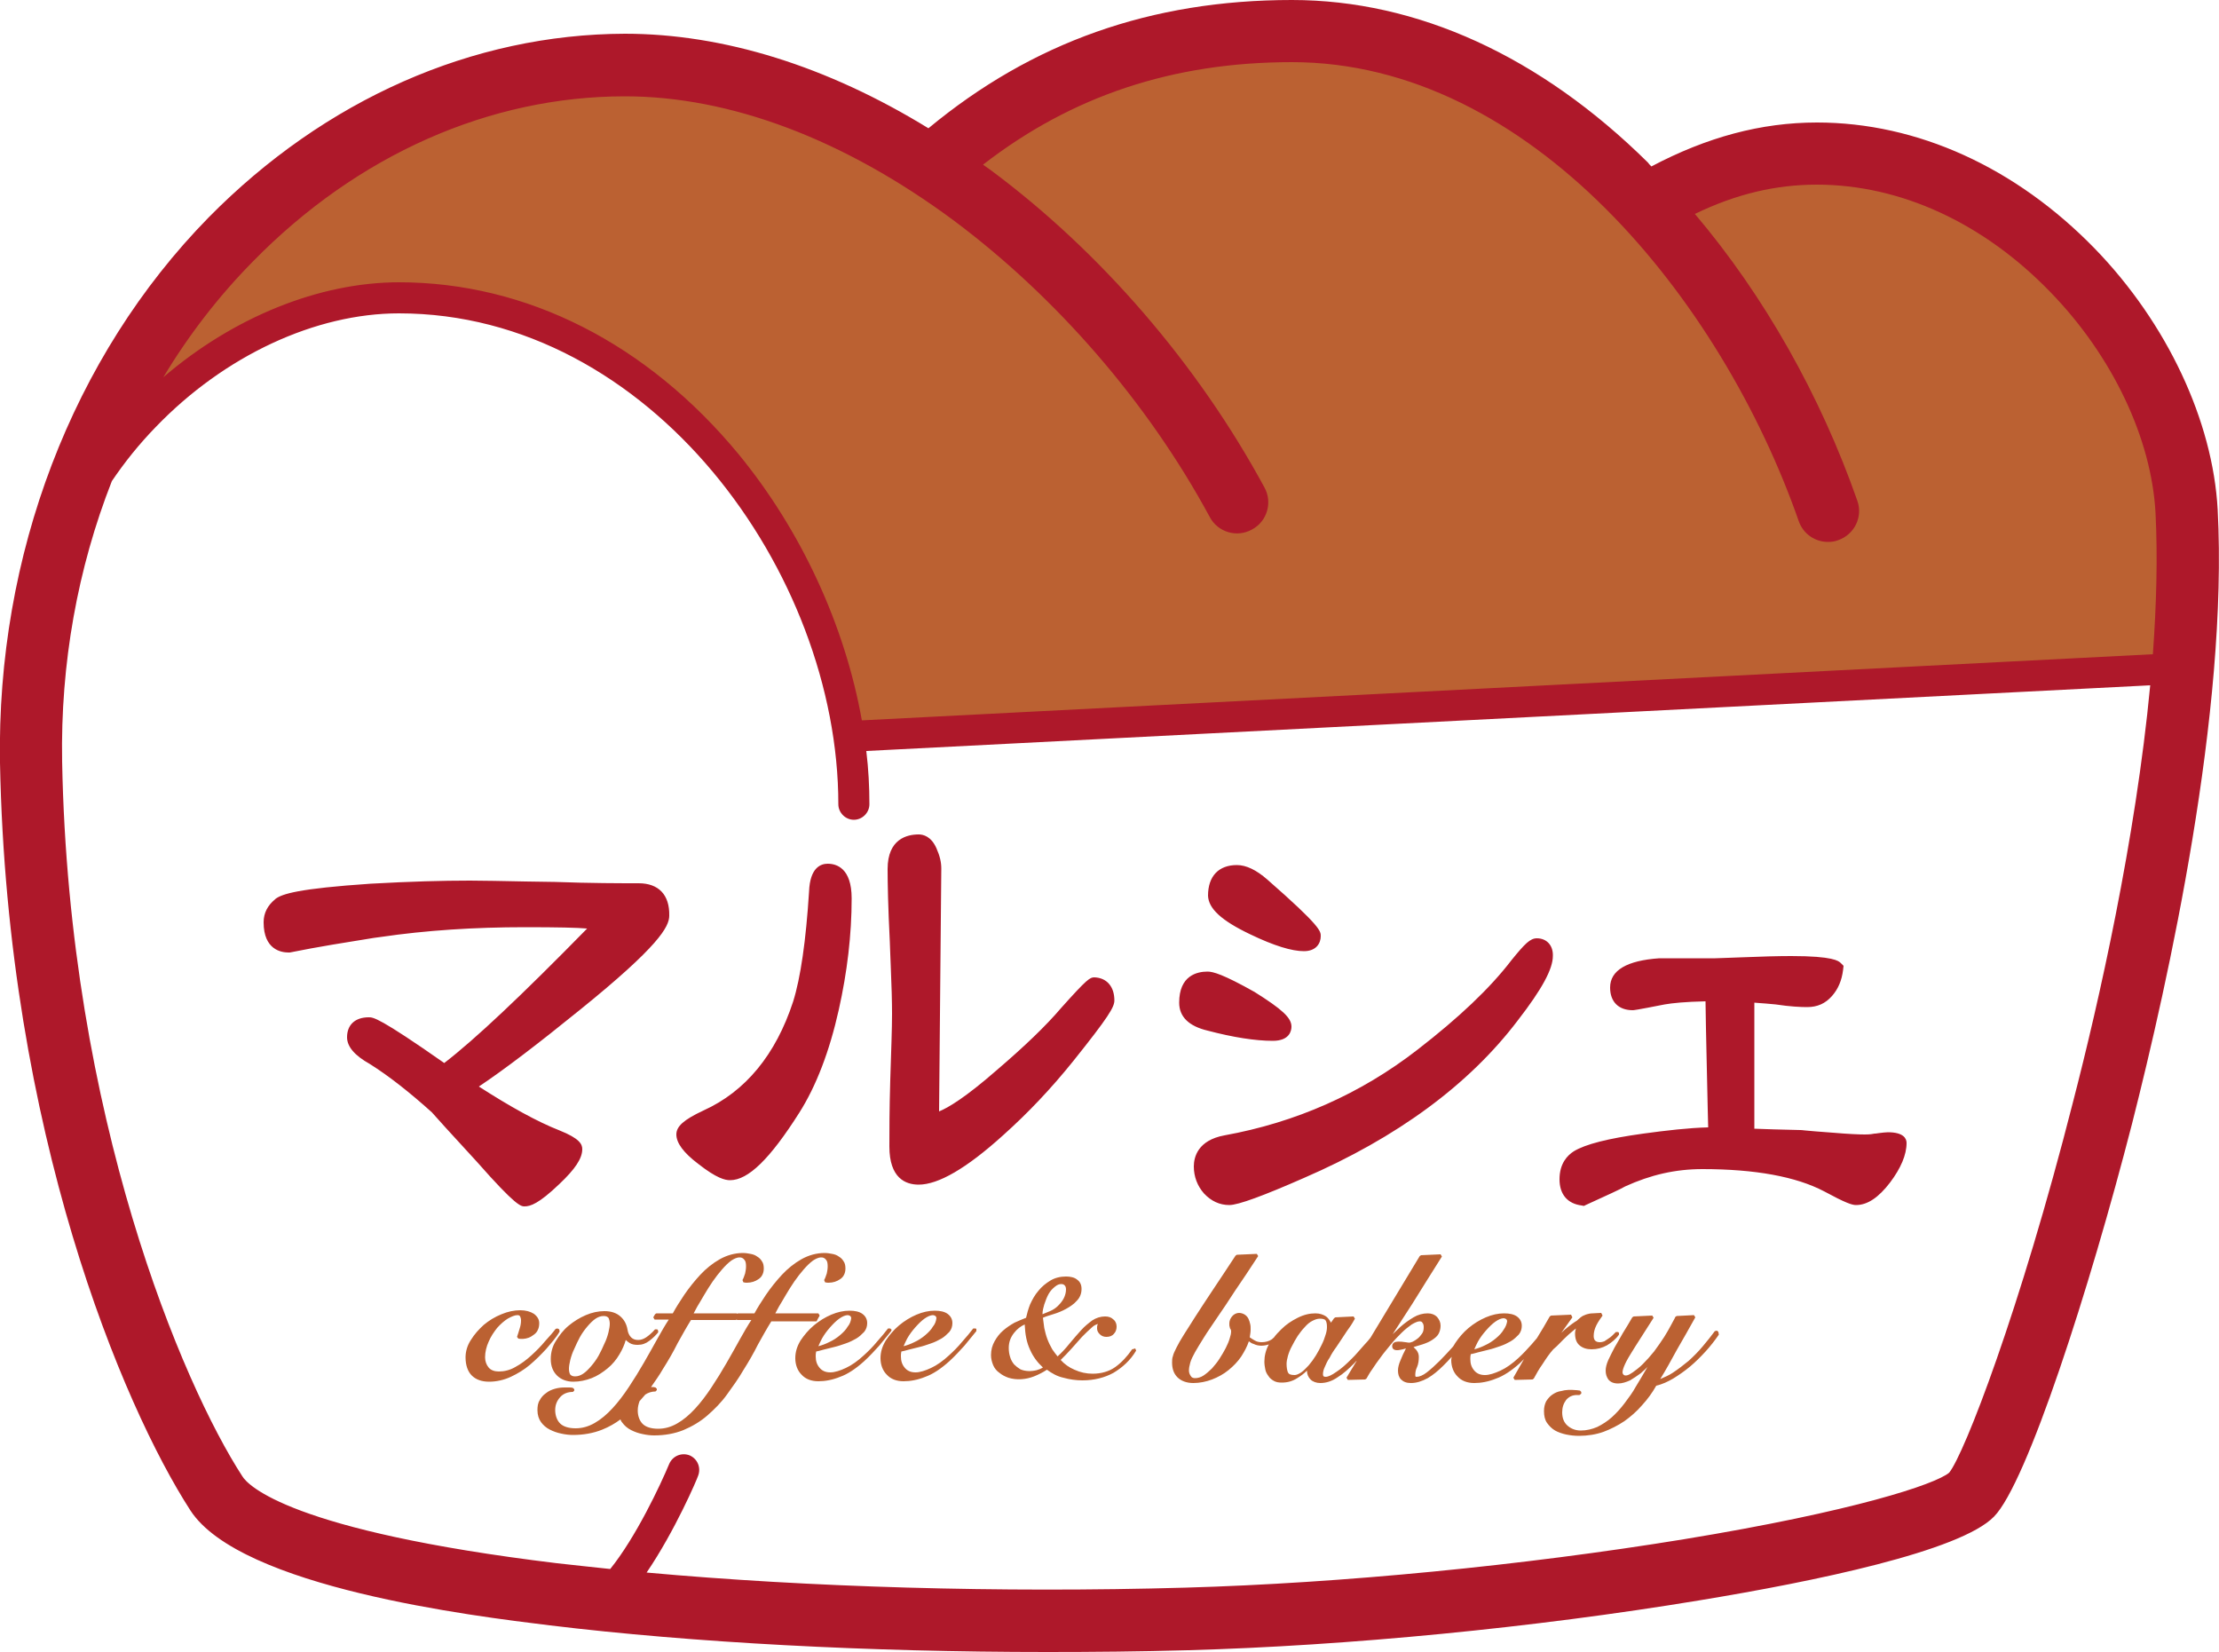
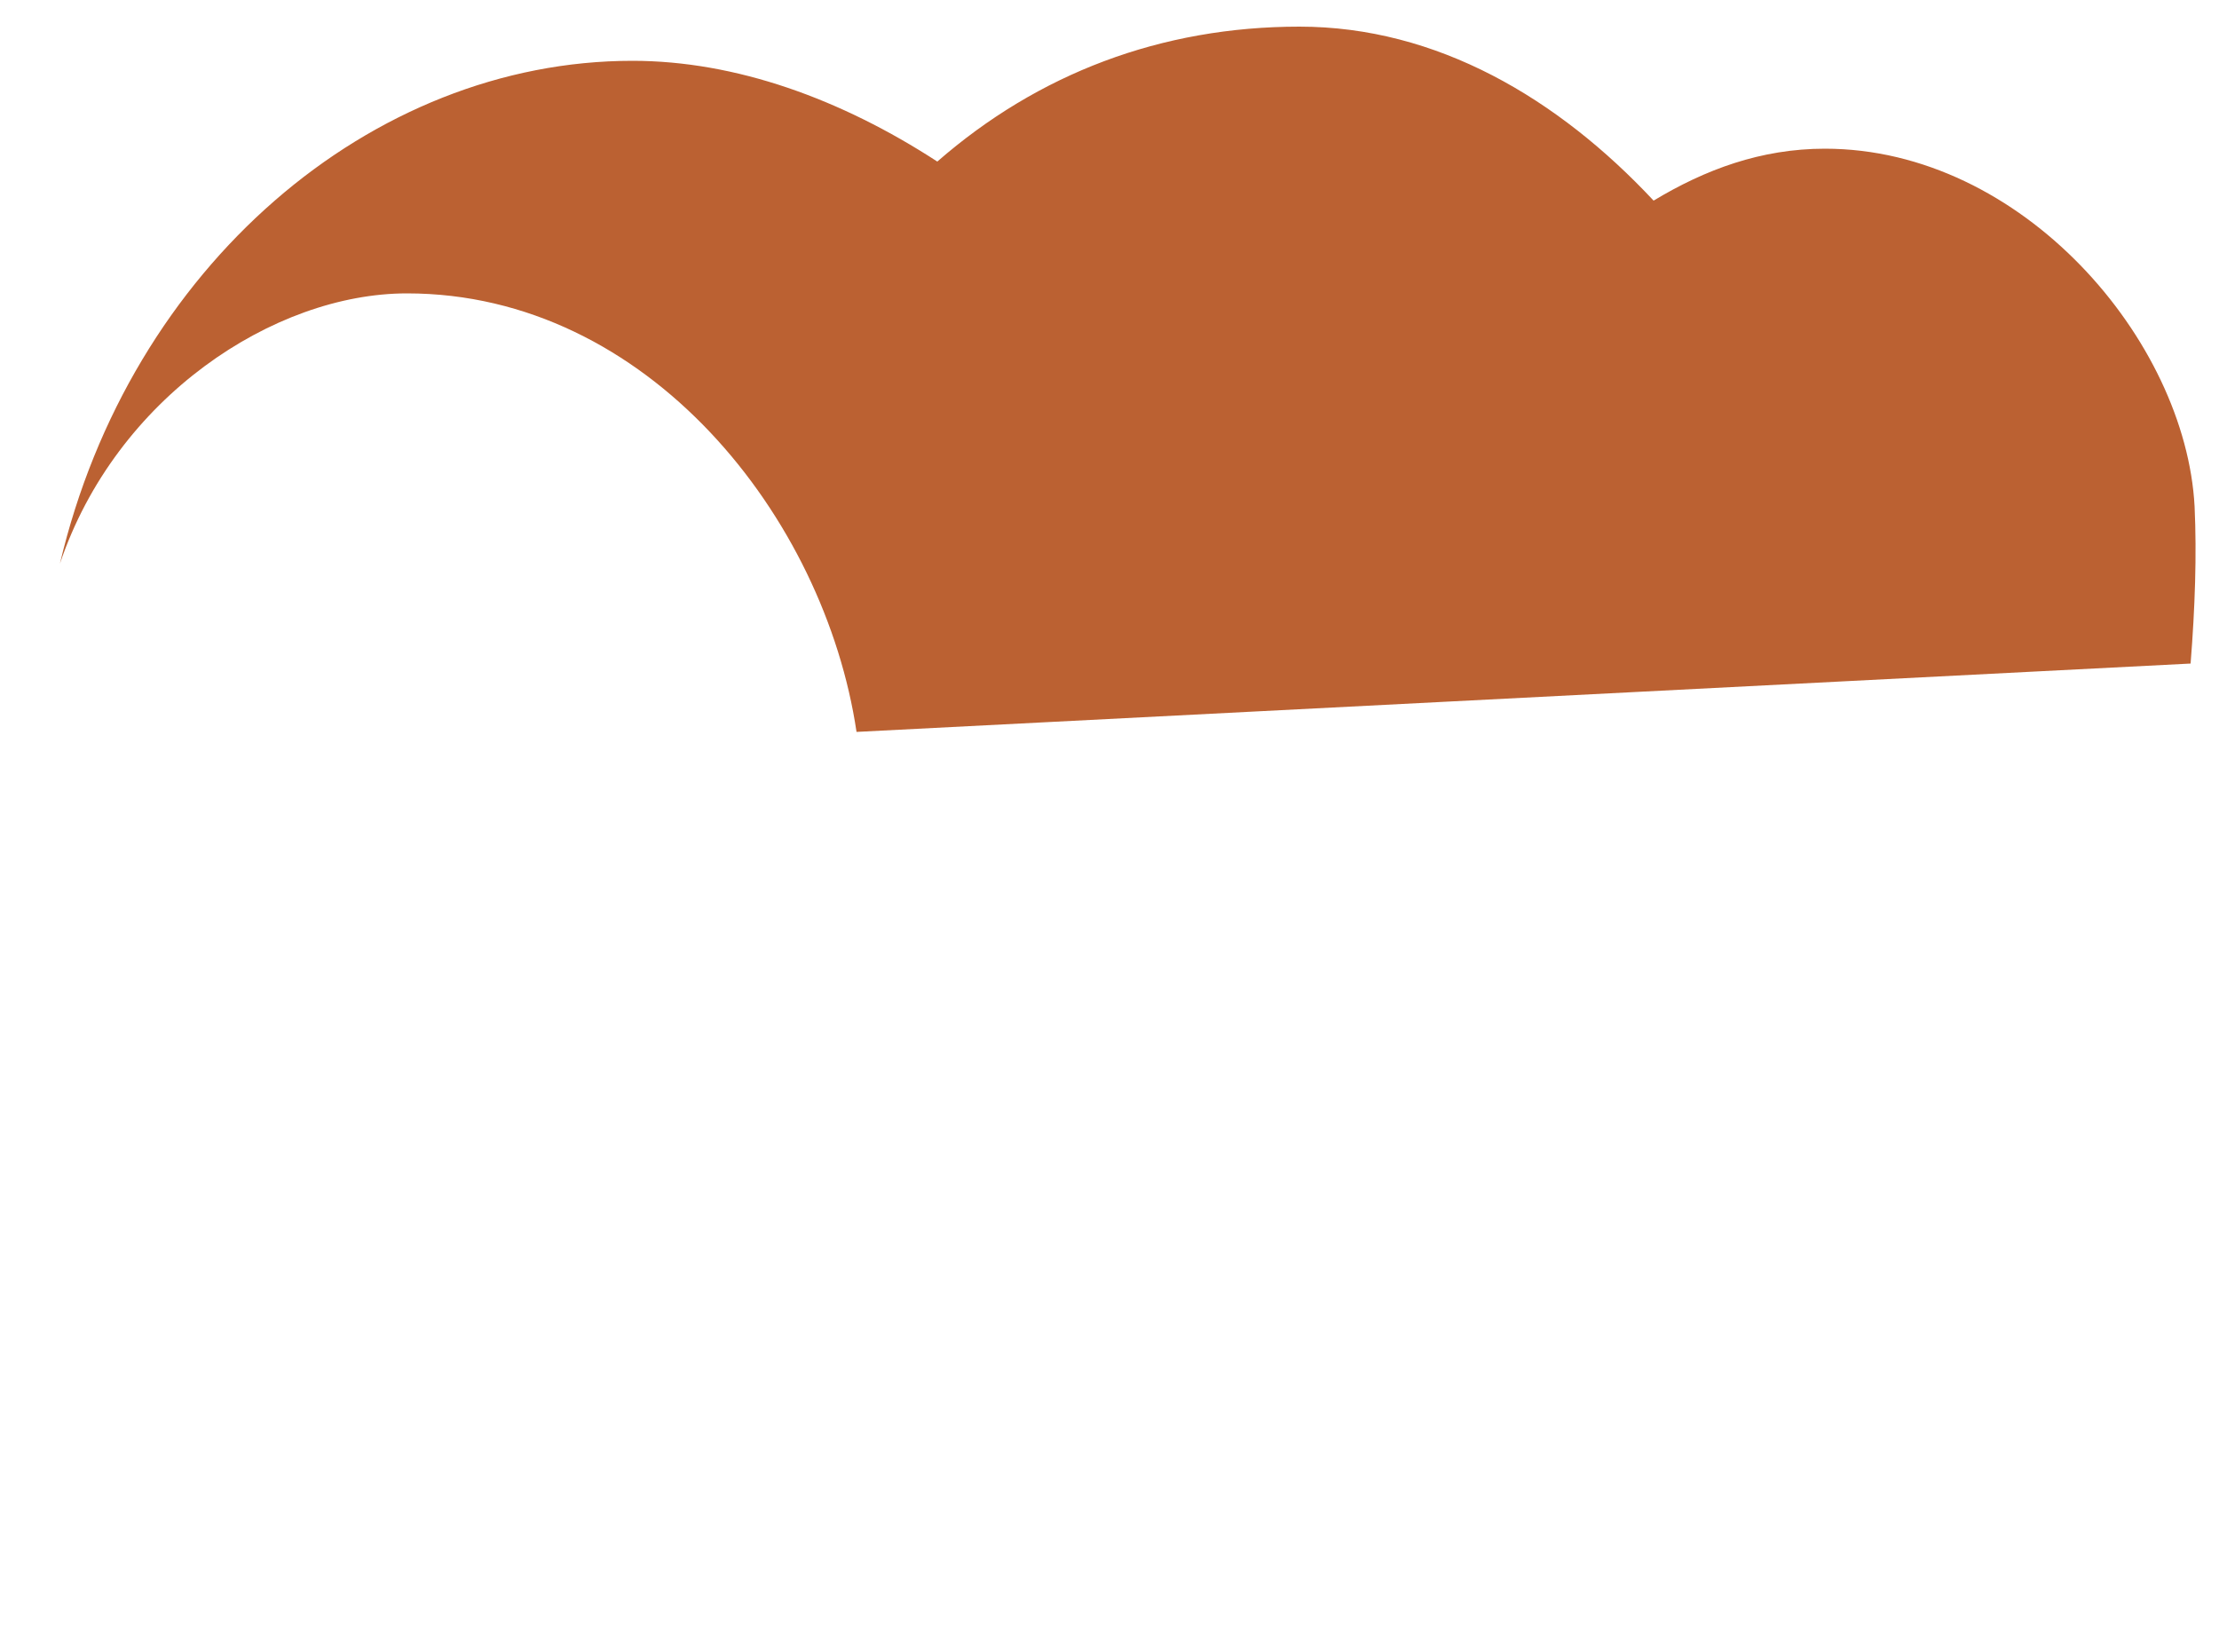
<svg xmlns="http://www.w3.org/2000/svg" version="1.1" id="レイヤー_1" x="0px" y="0px" width="500px" height="372.2px" viewBox="0 0 500 372.2" style="enable-background:new 0 0 500 372.2;" xml:space="preserve">
  <style type="text/css"> .st0{fill:#BB6132;} .st1{fill:#AE182A;} </style>
  <path class="st0" d="M493.6,149.5l-300.6,15.4c-7.2-48.3-47-98.8-101.3-98.8c-30,0-65.6,23.5-78.2,60.9l0,0 C29.3,60,83.7,13.7,142.5,13.7c23.3,0,47,8.6,68.7,22.7l0,0C233.9,16.6,261.6,6,292.8,6c31,0,58.3,16.2,79.8,39.2l0,0 c11.6-7,24.2-11.7,38.6-11.7c44.5,0,81.3,43.2,83.3,80.6C495,125,494.6,136.9,493.6,149.5L493.6,149.5z" />
-   <path class="st1" d="M499.7,114.8c-1.1-20-11.4-42-27.7-58.8c-17.8-18.3-40-28.4-62.6-28.4c-12.6,0-24.8,3.3-37.3,9.9 c-0.3-0.3-0.6-0.6-0.8-0.9C347.1,12.7,319.4,0,291.1,0c-31.7,0-58.5,9.5-81.9,28.9c-22.8-14-46.2-21.3-68.4-21.3 C106.5,7.7,73.2,22.4,47,49C16.3,80.3-0.8,125.1,0,171.9C1.6,255,27.7,316.8,42.9,340.3c11.3,17.4,63.8,23.8,81,25.9 c32.2,3.9,71.8,6,112,6c10.5,0,21.1-0.1,31.7-0.4c36.2-1,78.1-5.1,115.1-11.2c26.2-4.3,59-11.1,66.6-18.9 c7.4-7.5,21.5-51.2,31.1-88.5C488.6,220.9,502.1,160.3,499.7,114.8z M57,58.9c23.5-24,53.3-37.2,83.8-37.2c23.8,0,49.4,9.7,74,27.9 c23.2,17.3,43.8,41,57.8,66.9c1.8,3.4,6.1,4.7,9.5,2.8c3.4-1.8,4.7-6.1,2.8-9.5c-15-27.7-36.9-53.1-61.7-71.5 c-0.6-0.4-1.1-0.8-1.7-1.2c20-15.5,42.8-23.1,69.6-23.1c53.7,0,96.8,53.6,114.2,103.4c1,2.9,3.7,4.7,6.6,4.7c0.8,0,1.5-0.1,2.3-0.4 c3.7-1.3,5.6-5.3,4.3-8.9c-8.3-23.7-21-46.2-36.6-64.6c9.3-4.5,18.2-6.6,27.5-6.6c18.8,0,37.5,8.6,52.6,24.2 c14,14.4,22.8,33,23.7,49.8c0.5,10,0.2,20.7-0.6,31.8l-290.9,14.9c-3.8-21.3-13.6-42.7-27.8-60c-20.6-24.9-47.7-38.7-76.5-38.7 c-18,0-37.4,7.9-53.1,21.4C42.5,75.5,49.3,66.7,57,58.9z M467.1,248.3c-12,47.1-24.5,79.3-27.9,83.5c-3.1,2.6-21.4,8.7-59.8,15 c-36.2,5.9-77.1,9.9-112.3,10.9c-41.9,1.2-85-0.1-121.4-3.4c6.4-9.4,11.4-21.1,11.6-21.8c0.7-1.8-0.1-3.8-1.9-4.6 c-1.8-0.7-3.8,0.1-4.6,1.9c-2,4.8-7.5,16.5-13.3,23.7c-4.1-0.4-8.1-0.9-12-1.3c-60.2-7.3-69.7-17.6-70.9-19.6 c-13.4-20.6-39.1-80.9-40.6-161c-0.4-22.1,3.5-43.6,11.2-63.2c2.9-4.3,6.2-8.4,9.9-12.2c15.5-16.1,36-25.6,54.8-25.6 c56.6,0,99,58.4,99,110.6c0,1.9,1.6,3.5,3.5,3.5s3.5-1.6,3.5-3.5c0-3.9-0.2-7.9-0.7-12l289.3-14.8 C481.2,189.2,472.9,225.9,467.1,248.3z" />
-   <path class="st1" d="M251.1,225.4c0,1.5-1.3,3.7-9.3,13.7l0,0c-5,6.2-10.1,11.6-15.8,16.7c-8.3,7.5-14.6,11.1-19,11.1 c-3,0-6.6-1.5-6.6-8.6c0-3.3,0-8.3,0.2-15c0.2-6.4,0.4-11.6,0.4-14.9c0-2.6-0.1-6.3-0.3-11c-0.1-1.6-0.1-3.3-0.2-5.2 c-0.4-7.9-0.5-13.3-0.5-16.4c0-6.8,4.4-7.8,7-7.8c1,0,2.8,0.4,4,3.1c0.8,1.8,1.1,3.2,1.1,4.6l-0.5,54.7c2-0.8,5.9-3.1,13-9.3 c6.3-5.4,11-9.9,14.5-14c5.9-6.6,6.5-6.9,7.5-6.9C249.4,220.3,251.1,222.3,251.1,225.4z M186.5,194.6c-1.5,0-4,0.8-4.2,6.3 c-0.7,11-1.9,19.4-3.6,24.8c-3.9,11.9-10.7,20.2-20.2,24.5c-4.5,2.1-6.1,3.6-6.1,5.4c0,1.9,1.6,4.1,4.9,6.6c4.2,3.3,6.1,3.7,7.2,3.7 c4.1,0,9-4.8,15.6-15.2c3.8-6,6.8-13.8,8.9-23.2c1.9-8.5,2.9-16.9,2.9-25.1C191.9,195.6,188.5,194.6,186.5,194.6z M143.9,199 c-4.2,0-10.6,0-18.9-0.3l-6.6-0.1c-5.3-0.1-9.5-0.2-12.5-0.2c-6.3,0-13.4,0.2-22.4,0.7c-16.3,1.1-19.9,2.3-21.4,3.4l-0.1,0.1 c-1.7,1.4-2.6,3.1-2.6,5.2c0,6.2,4,6.8,5.6,6.8l0.3,0c6.4-1.3,12.8-2.3,19-3.3l1.5-0.2c10.2-1.5,21.1-2.2,32.5-2.2 c7.5,0,11.7,0.1,14,0.3c-14.9,15.2-25.2,24.9-32.2,30.3c-14.7-10.3-16-10.3-17-10.3c-3.1,0-4.9,1.7-4.9,4.5c0,2.1,1.7,4.1,5.1,6 c4.3,2.7,9,6.4,14,10.9c0.7,0.8,4.2,4.7,10.2,11.2c8.8,10,9.9,10,10.7,10c1.3,0,3.2-0.6,7.8-5c3.6-3.4,5.2-5.8,5.2-7.9 c0-1.1-0.6-2.4-5.1-4.2c-5.1-2-11.2-5.4-18.2-9.9c5.7-3.8,13.3-9.6,22.8-17.3c17.7-14.3,20.1-18.7,20.1-21.2 C150.9,201.6,148.4,199,143.9,199z M346.3,211.4c-1.5,0-2.7,1.2-5.7,4.9c-4.9,6.4-11.9,13-21.2,20.2c-12.9,10-27.5,16.4-43.5,19.3 c-6,1.1-6.9,4.9-6.9,7c0,2.3,0.8,4.4,2.3,6.1c1.6,1.7,3.5,2.6,5.7,2.6c2,0,7.7-2.1,16.8-6.1c21-9.1,37.2-21,48.2-35.5 c5.5-7.1,7.9-11.6,7.9-14.5C350,213,348.5,211.4,346.3,211.4z M281.7,210.5c5.4,2.6,9.4,3.8,12.1,3.8c2.8,0,3.8-1.8,3.8-3.4 c0-1.1,0-2.2-12-12.7c-2.5-2.2-4.8-3.3-6.9-3.3c-4.1,0-6.5,2.5-6.5,6.9C272.3,204.7,275.2,207.4,281.7,210.5z M286.8,234.5 c3.8,0,4.2-2.3,4.2-3.2c0-2-2.1-3.9-8.3-7.8c-7.1-4-9.4-4.6-10.6-4.6c-2.4,0-6.4,0.9-6.4,7c0,3.2,2.2,5.3,6.4,6.3 C277.8,233.7,282.8,234.5,286.8,234.5z M425.4,255.1c-0.6,0-1.2,0.1-2.1,0.2l-0.7,0.1l-0.2,0c-1,0.2-1.7,0.2-2.2,0.2 c-1.3,0-3.7-0.1-7.2-0.4c-3-0.2-5-0.4-6.2-0.5c-0.7-0.1-1.1-0.1-1.2-0.1c0,0,0,0,0,0c-4.5-0.1-7.9-0.2-10.3-0.3v-28.4 c0.8,0.1,1.6,0.1,2.6,0.2c0.7,0.1,1.5,0.1,2.2,0.2c3.3,0.5,5.7,0.6,7.1,0.6c2.3,0,4.1-0.8,5.6-2.5c1.4-1.6,2.2-3.5,2.5-5.9l0.1-0.9 l-0.6-0.6c-0.5-0.5-1.7-1.6-11.2-1.6c-2.9,0-6.7,0.1-11.5,0.3c-1.8,0.1-3.6,0.1-5.6,0.2H374l-0.1,0c-7.3,0.5-11.1,2.7-11.1,6.6 c0,3.2,1.9,5.1,5.1,5.1c0.2,0,0.6,0,7.2-1.3c1.7-0.3,4.6-0.6,9.2-0.7c0.1,7.8,0.3,14.4,0.4,19.9c0.1,3.2,0.1,6.1,0.2,8.5 c-4.3,0.1-9.5,0.7-14.6,1.4c-8,1.1-13.1,2.4-15.7,4c-1.4,0.9-3.2,2.7-3.2,6.3c0,3.4,1.8,5.5,5,5.9l0.5,0.1l0.4-0.2 c4.8-2.2,7.7-3.5,8.9-4.2c5.7-2.6,11.3-3.9,17.4-3.9c11.9,0,21.1,1.7,27.4,5c4.8,2.6,6.3,3.1,7.2,3.1c2.6,0,5.1-1.7,7.7-5.1l0,0 c2.4-3.2,3.7-6.2,3.7-8.9C429.6,256.5,428.9,255.1,425.4,255.1z" />
-   <path class="st0" d="M255.5,303.9l-0.4,0.1c-1.1,1.6-2.4,3-3.8,4c-1.4,1-3.2,1.5-5.1,1.5c-1.4,0-2.8-0.3-4.1-0.9 c-1.2-0.5-2.3-1.3-3.1-2.2c0.8-0.8,1.6-1.6,2.4-2.5c0.9-1,1.7-1.9,2.4-2.7c0.8-0.8,1.5-1.5,2.2-2.1c0.5-0.5,1-0.7,1.4-0.8 c0,0.1-0.1,0.1-0.1,0.2c-0.1,0.2-0.1,0.5-0.1,0.8c0,0.5,0.2,0.9,0.6,1.3c0.4,0.4,0.9,0.6,1.5,0.6c0.7,0,1.3-0.2,1.7-0.7 c0.4-0.4,0.6-1,0.6-1.6c0-0.6-0.2-1.2-0.7-1.6c-0.5-0.5-1.1-0.7-1.9-0.7c-1,0-2,0.3-2.9,0.9c-0.8,0.6-1.7,1.3-2.5,2.2 c-0.8,0.9-1.7,1.9-2.6,3c-0.8,1-1.7,2-2.7,2.9c-0.4-0.5-0.8-1-1.2-1.6c-0.4-0.7-0.8-1.5-1.1-2.3c-0.3-0.8-0.5-1.6-0.7-2.5 c-0.1-0.8-0.2-1.5-0.3-2.3c0.6-0.3,1.4-0.5,2.3-0.8c1-0.3,2-0.7,2.9-1.2c0.9-0.5,1.8-1.1,2.4-1.8c0.7-0.7,1.1-1.6,1.1-2.7 c0-0.9-0.3-1.6-1-2.1c-0.6-0.5-1.5-0.7-2.5-0.7c-1.3,0-2.5,0.3-3.5,0.9c-1,0.6-2,1.4-2.7,2.3c-0.8,0.9-1.4,2-1.9,3.1 c-0.4,1-0.7,2.1-0.9,3c-0.8,0.3-1.7,0.7-2.6,1.1c-0.9,0.5-1.8,1.1-2.6,1.8c-0.8,0.7-1.4,1.5-1.9,2.4c-0.5,0.9-0.8,1.9-0.8,3.1 c0,0.8,0.2,1.6,0.5,2.3c0.3,0.7,0.8,1.3,1.4,1.7c0.6,0.5,1.2,0.8,2,1.1c1.9,0.6,4,0.4,5.8-0.3c1-0.4,2-0.9,2.9-1.5 c1.1,0.8,2.3,1.5,3.7,1.8c1.4,0.4,2.9,0.6,4.3,0.6c2.6,0,5-0.6,7-1.7c2-1.2,3.8-2.8,5.1-5l-0.2-0.5L255.5,303.9z M232.1,304.1 c0.7,1.6,1.7,2.9,2.9,4c-0.5,0.3-1,0.5-1.4,0.6c-1.2,0.3-2.6,0.3-3.7-0.2c-0.5-0.3-1-0.7-1.4-1.1c-0.4-0.5-0.7-1-0.9-1.7 c-0.2-0.6-0.3-1.3-0.3-2c0-1.3,0.4-2.4,1.2-3.4c0.7-0.9,1.5-1.5,2.4-1.9v0.1C231,300.6,231.3,302.4,232.1,304.1z M234.9,296.1 c0-0.8,0.2-1.5,0.4-2.2c0.3-0.9,0.6-1.7,1-2.4c0.4-0.7,0.9-1.2,1.4-1.6c0.5-0.4,0.9-0.6,1.4-0.6c0.4,0,0.6,0.1,0.8,0.3 c0.2,0.2,0.3,0.5,0.3,0.9c0,0.7-0.2,1.4-0.5,2c-0.3,0.6-0.8,1.2-1.3,1.7c-0.5,0.5-1.1,0.9-1.8,1.2 C235.9,295.7,235.4,295.9,234.9,296.1z M123.1,303.9c-1.2,1.3-2.4,2.5-3.7,3.6c-1.3,1.1-2.8,2-4.3,2.7c-1.5,0.7-3.2,1.1-4.9,1.1 c-1.7,0-3-0.5-3.9-1.4c-0.9-0.9-1.4-2.3-1.4-4.1c0-1.3,0.4-2.7,1.2-3.9c0.8-1.3,1.8-2.4,2.9-3.4c1.2-1,2.5-1.8,4-2.4 c1.4-0.6,2.9-0.9,4.2-0.9c1.3,0,2.3,0.3,3.1,0.8c0.8,0.6,1.2,1.3,1.2,2.1c0,0.6-0.1,1.1-0.3,1.5c-0.2,0.5-0.5,0.8-0.9,1.1 c-0.4,0.3-0.7,0.5-1.2,0.7c-0.8,0.3-1.7,0.3-2.3,0.2l-0.3-0.4c0.2-0.6,0.4-1.2,0.6-1.9c0.2-0.6,0.3-1.2,0.3-1.8 c0-0.4-0.1-0.7-0.2-0.9c-0.1-0.2-0.3-0.3-0.6-0.3c-0.6,0-1.3,0.3-2.2,0.8c-0.8,0.5-1.6,1.2-2.4,2.1c-0.7,0.9-1.4,1.9-1.9,3.1 c-0.5,1.1-0.8,2.3-0.8,3.5c0,0.9,0.3,1.7,0.8,2.3c0.5,0.6,1.3,0.9,2.3,0.9c1.2,0,2.5-0.3,3.7-1c1.3-0.7,2.5-1.6,3.6-2.6 c1.1-1,2.2-2.1,3.1-3.2c1-1.1,1.8-2,2.4-2.8l0.4-0.1l0.4,0.2l0.1,0.5C125.3,301.4,124.2,302.6,123.1,303.9z M124.1,306.2 c0,1.6,0.5,2.8,1.4,3.7c0.9,0.9,2.2,1.4,3.7,1.4c1.4,0,2.8-0.3,4.1-0.8c1.3-0.5,2.5-1.3,3.6-2.2c1.1-0.9,2-2,2.7-3.2 c0.6-1,1.1-2.1,1.4-3.2c0.3,0.3,0.6,0.5,0.9,0.7c0.5,0.3,1.1,0.4,1.8,0.4c1,0,1.8-0.3,2.6-0.9c0.8-0.6,1.4-1.2,2-1.9l0-0.4l-0.2-0.3 l-0.5,0c-0.7,0.8-1.4,1.4-2,1.8c-0.6,0.4-1.2,0.6-1.8,0.6c-0.7,0-1.2-0.2-1.6-0.6c-0.4-0.4-0.7-1-0.8-1.7c-0.2-1.2-0.7-2.2-1.6-3 c-0.9-0.8-2.1-1.2-3.6-1.2c-1.4,0-2.8,0.3-4.2,0.9c-1.4,0.6-2.7,1.4-3.9,2.4c-1.2,1-2.1,2.2-2.9,3.5 C124.5,303.3,124.1,304.7,124.1,306.2z M137.4,298.2c0,0.5-0.1,1.2-0.3,2c-0.2,0.8-0.5,1.7-0.9,2.5c-0.4,0.9-0.8,1.8-1.3,2.7 c-0.5,0.9-1.1,1.7-1.7,2.4c-0.6,0.7-1.2,1.3-1.8,1.7c-0.6,0.4-1.2,0.6-1.8,0.6c-0.5,0-0.8-0.1-1.1-0.4c-0.2-0.3-0.3-0.8-0.3-1.3 c0-0.5,0.1-1.2,0.3-2c0.2-0.8,0.5-1.7,0.9-2.5c0.4-0.9,0.8-1.8,1.3-2.7c0.5-0.9,1.1-1.7,1.7-2.4c0.6-0.7,1.2-1.3,1.8-1.7 c0.6-0.4,1.2-0.6,1.8-0.6c0.5,0,0.8,0.1,1.1,0.4C137.2,297.1,137.4,297.6,137.4,298.2z M184.3,297.1l0.4-0.7l-0.3-0.5h-9.7 c0.2-0.4,0.5-0.9,0.8-1.5c0.5-0.8,1-1.7,1.6-2.7c0.6-1,1.2-2,1.9-3c0.7-1,1.4-1.9,2.1-2.7c0.7-0.8,1.4-1.5,2.1-2 c1.2-0.8,2.3-1,2.9-0.2c0.3,0.3,0.4,0.8,0.4,1.5c0,0.6-0.1,1.1-0.2,1.6c-0.2,0.5-0.3,1-0.6,1.5l0.2,0.5c0.3,0.1,0.6,0.1,0.8,0.1 c1,0,1.9-0.3,2.6-0.8c0.8-0.5,1.2-1.4,1.2-2.4c0-0.6-0.1-1.2-0.4-1.6c-0.3-0.5-0.6-0.8-1.1-1.1c-0.4-0.3-0.9-0.5-1.5-0.6 c-0.5-0.1-1.1-0.2-1.7-0.2c-1.8,0-3.6,0.5-5.2,1.4c-1.6,0.9-3.1,2.1-4.4,3.5c-1.3,1.4-2.5,2.9-3.6,4.5c-1,1.5-1.9,2.9-2.6,4.2h-3.7 l-0.2,0.1l-0.1-0.1h-9.7c0.2-0.4,0.5-0.9,0.8-1.5c0.5-0.8,1-1.7,1.6-2.7c0.6-1,1.2-2,1.9-3c0.7-1,1.4-1.9,2.1-2.7 c0.7-0.8,1.4-1.5,2.1-2c1.2-0.8,2.3-1,2.9-0.2c0.3,0.3,0.4,0.8,0.4,1.5c0,0.6-0.1,1.1-0.2,1.6c-0.2,0.5-0.3,1-0.6,1.5l0.2,0.5 c0.3,0.1,0.6,0.1,0.8,0.1c1,0,1.9-0.3,2.6-0.8c0.8-0.5,1.2-1.4,1.2-2.4c0-0.6-0.1-1.2-0.4-1.6c-0.3-0.5-0.6-0.8-1.1-1.1 c-0.4-0.3-0.9-0.5-1.5-0.6c-0.5-0.1-1.1-0.2-1.7-0.2c-1.8,0-3.6,0.5-5.2,1.4c-1.6,0.9-3.1,2.1-4.4,3.5c-1.3,1.4-2.5,2.9-3.6,4.5 c-1,1.5-1.9,2.9-2.6,4.2h-3.7l-0.3,0.2l-0.4,0.7l0.3,0.5h3.2c-0.8,1.2-1.6,2.6-2.5,4.2c-1,1.8-2,3.6-3.1,5.5 c-1.1,1.9-2.2,3.7-3.4,5.5c-1.2,1.8-2.4,3.4-3.7,4.8c-1.3,1.4-2.6,2.5-4,3.3c-1.4,0.8-2.8,1.2-4.3,1.2c-1.6,0-2.8-0.4-3.5-1.1 c-0.7-0.7-1.1-1.8-1.1-3c0-1.2,0.4-2.1,1.1-2.9c0.7-0.8,1.7-1.2,2.9-1.2l0.3-0.3v-0.3l-0.3-0.3c-0.3-0.1-0.5-0.1-0.9-0.1 c-0.3,0-0.7,0-1,0c-0.8,0-1.5,0.1-2.2,0.3c-0.7,0.2-1.4,0.5-2,1c-0.6,0.4-1.1,1-1.4,1.6c-0.4,0.6-0.5,1.4-0.5,2.2 c0,1.1,0.3,2,0.8,2.7c0.5,0.7,1.2,1.3,2,1.7c0.8,0.4,1.6,0.7,2.6,0.9c0.9,0.2,1.8,0.3,2.6,0.3c2.4,0,4.6-0.4,6.6-1.2 c1.5-0.6,2.9-1.4,4.1-2.3c0.1,0.2,0.2,0.5,0.4,0.7c0.5,0.7,1.2,1.3,2,1.7c0.8,0.4,1.6,0.7,2.6,0.9c0.9,0.2,1.8,0.3,2.6,0.3 c2.4,0,4.6-0.4,6.6-1.2c1.9-0.8,3.8-1.9,5.4-3.3c1.6-1.4,3.1-2.9,4.4-4.7c1.3-1.8,2.6-3.6,3.7-5.5c1.2-1.9,2.3-3.8,3.3-5.8 c1-1.8,2-3.6,3-5.2H184L184.3,297.1z M144.1,315.7c0.4-0.5,0.9-1,1.3-1.5c0.6-0.4,1.4-0.7,2.3-0.7l0.3-0.3v-0.3l-0.3-0.3 c-0.3-0.1-0.5-0.1-0.9-0.1c0,0-0.1,0-0.1,0c0.9-1.3,1.9-2.7,2.7-4.1c1.2-1.9,2.3-3.8,3.3-5.8c1-1.8,2-3.6,3-5.2h10.1l0.2-0.1 l0.1,0.1h3.2c-0.8,1.2-1.6,2.6-2.5,4.2c-1,1.8-2,3.6-3.1,5.5c-1.1,1.9-2.2,3.7-3.4,5.5c-1.2,1.8-2.4,3.4-3.7,4.8 c-1.3,1.4-2.6,2.5-4,3.3c-1.4,0.8-2.8,1.2-4.3,1.2c-1.6,0-2.8-0.4-3.5-1.1c-0.7-0.7-1.1-1.8-1.1-3 C143.7,316.9,143.9,316.3,144.1,315.7z M200.9,299.6l-0.3-0.3l-0.5,0c-0.7,0.9-1.5,1.9-2.5,3c-0.9,1.1-1.9,2.1-3,3.1 c-1.3,1.2-2.7,2.2-4,2.8c-1.3,0.6-2.5,1-3.5,1c-1,0-1.8-0.3-2.4-1c-0.6-0.7-0.9-1.5-0.9-2.6c0-0.3,0-0.7,0.1-1.1 c0.4-0.1,1-0.2,1.6-0.4c0.8-0.2,1.6-0.4,2.4-0.6c0.9-0.2,1.7-0.5,2.6-0.8c0.9-0.3,1.7-0.7,2.4-1.1c0.7-0.4,1.3-1,1.8-1.5 c0.5-0.6,0.7-1.3,0.7-2c0-0.9-0.4-1.6-1.1-2.1c-0.7-0.5-1.7-0.7-2.9-0.7c-1.3,0-2.7,0.3-4.1,0.9c-1.4,0.6-2.7,1.4-3.9,2.4 c-1.2,1-2.2,2.2-3,3.4c-0.8,1.3-1.2,2.6-1.2,4c0,1.5,0.5,2.8,1.4,3.7c0.9,1,2.2,1.5,3.8,1.5c1.5,0,3.2-0.3,4.9-1 c1.7-0.6,3.5-1.8,5.4-3.5c1.3-1.2,2.4-2.4,3.4-3.5c0.9-1.1,1.8-2.2,2.7-3.3L200.9,299.6z M191,298.9c-0.4,0.7-1,1.3-1.7,1.9 c-0.7,0.6-1.6,1.2-2.5,1.6c-0.8,0.4-1.6,0.7-2.4,0.9c0.2-0.5,0.5-1.1,0.8-1.7c0.5-0.9,1.1-1.7,1.8-2.5c0.7-0.8,1.4-1.5,2.1-2 c0.7-0.5,1.4-0.8,1.9-0.8c0.2,0,0.4,0.1,0.6,0.2c0.1,0.1,0.2,0.3,0.2,0.5C191.7,297.7,191.5,298.3,191,298.9z M219.8,299.3l-0.5,0 c-0.7,0.9-1.5,1.9-2.5,3c-0.9,1.1-1.9,2.1-3,3.1c-1.3,1.2-2.7,2.2-4,2.8c-1.3,0.6-2.5,1-3.5,1c-1,0-1.8-0.3-2.4-1 c-0.6-0.7-0.9-1.5-0.9-2.6c0-0.3,0-0.7,0.1-1.1c0.4-0.1,1-0.2,1.6-0.4c0.8-0.2,1.6-0.4,2.4-0.6c0.9-0.2,1.7-0.5,2.6-0.8 c0.9-0.3,1.7-0.7,2.4-1.1c0.7-0.4,1.3-1,1.8-1.5c0.5-0.6,0.7-1.3,0.7-2c0-0.9-0.4-1.6-1.1-2.1c-0.7-0.5-1.7-0.7-2.9-0.7 c-1.3,0-2.7,0.3-4.1,0.9c-1.4,0.6-2.7,1.4-3.9,2.4c-1.2,1-2.2,2.2-3,3.4c-0.8,1.3-1.2,2.6-1.2,4c0,1.5,0.5,2.8,1.4,3.7 c0.9,1,2.2,1.5,3.8,1.5c1.5,0,3.2-0.3,4.9-1c1.7-0.6,3.5-1.8,5.4-3.5c1.3-1.2,2.4-2.4,3.4-3.5c0.9-1.1,1.8-2.2,2.7-3.3l0-0.5 L219.8,299.3z M210.2,298.9c-0.4,0.7-1,1.3-1.7,1.9c-0.7,0.6-1.6,1.2-2.5,1.6c-0.8,0.4-1.6,0.7-2.4,0.9c0.2-0.5,0.5-1.1,0.8-1.7 c0.5-0.9,1.1-1.7,1.8-2.5c0.7-0.8,1.4-1.5,2.1-2c0.7-0.5,1.4-0.8,1.9-0.8c0.2,0,0.4,0.1,0.6,0.2c0.1,0.1,0.2,0.3,0.2,0.5 C210.9,297.7,210.7,298.3,210.2,298.9z M352.9,301.2c0.7-0.7,1.5-1.3,2.2-1.9c-0.1,0.4-0.2,0.7-0.2,1.1c0,1.2,0.3,2.1,1,2.7 c0.7,0.6,1.6,0.9,2.7,0.9c1.3,0,2.4-0.3,3.5-0.9c1-0.6,2-1.4,2.7-2.4v-0.4l-0.2-0.2l-0.5,0c-0.2,0.2-0.5,0.5-0.8,0.8 c-0.3,0.3-0.6,0.5-0.9,0.7c-0.3,0.2-0.6,0.4-0.9,0.6c-0.3,0.1-0.6,0.2-1,0.2c-0.9,0-1.4-0.4-1.4-1.4c0-0.8,0.2-1.6,0.6-2.4 c0.4-0.8,0.9-1.5,1.4-2.2l-0.3-0.6c-0.7,0-1.4,0.1-1.9,0.1c-0.5,0-1,0.1-1.3,0.2c-0.4,0.1-0.7,0.3-1,0.4c-0.3,0.2-0.6,0.4-0.9,0.7 c-0.2,0.2-0.4,0.4-0.8,0.6c-0.4,0.3-0.9,0.6-1.5,1.1c-0.5,0.4-1,0.8-1.6,1.4l2.5-3.5l-0.3-0.6l-4.5,0.2l-0.3,0.2 c-0.9,1.6-1.9,3.3-2.9,4.9c-0.4,0.5-0.8,0.9-1.2,1.4c-1,1.1-1.9,2.1-3,3.1c-1.3,1.2-2.7,2.2-4,2.8c-1.3,0.6-2.5,1-3.5,1 c-1,0-1.8-0.3-2.4-1c-0.6-0.7-0.9-1.5-0.9-2.6c0-0.3,0-0.7,0.1-1.1c0.4-0.1,1-0.2,1.6-0.4c0.8-0.2,1.6-0.4,2.4-0.6 c0.9-0.2,1.7-0.5,2.6-0.8c0.9-0.3,1.7-0.7,2.4-1.1c0.7-0.4,1.3-1,1.8-1.5c0.5-0.6,0.7-1.3,0.7-2c0-0.9-0.4-1.6-1.1-2.1 c-0.7-0.5-1.7-0.7-2.9-0.7c-1.3,0-2.7,0.3-4.1,0.9c-1.4,0.6-2.7,1.4-3.9,2.4c-1.2,1-2.2,2.2-3,3.4c-0.1,0.2-0.2,0.3-0.3,0.5 c-0.1,0.1-0.1,0.2-0.2,0.3c-1,1.1-2,2.2-3,3.2c-1,1-2,1.9-2.9,2.6c-0.9,0.7-1.7,1-2.3,1c-0.2,0-0.3,0-0.3-0.4c0-0.6,0.1-1.2,0.4-1.8 c0.3-0.7,0.4-1.5,0.4-2.3c0-0.6-0.2-1.1-0.6-1.6c-0.2-0.2-0.4-0.4-0.6-0.6c0.7-0.2,1.4-0.4,2-0.6c0.9-0.3,1.6-0.6,2.2-1 c0.6-0.4,1.1-0.8,1.4-1.3c0.3-0.5,0.5-1.2,0.5-1.9c0-0.8-0.3-1.4-0.8-2c-0.5-0.5-1.2-0.8-2.1-0.8c-1.1,0-2.2,0.3-3.2,0.9 c-1,0.6-2,1.3-2.9,2.1c-0.6,0.6-1.2,1.1-1.8,1.7c1.5-2.3,3-4.6,4.4-6.8c2.2-3.5,4.4-7.1,6.7-10.7l-0.3-0.5l-4.4,0.2l-0.3,0.2 l-11.1,18.4c-0.4,0.5-0.8,1-1.3,1.5c-0.5,0.6-1,1.1-1.5,1.7c-0.5,0.6-1,1.1-1.5,1.6c-1.2,1.2-2.3,2.2-3.4,2.9 c-1,0.7-1.8,1.1-2.4,1.1c-0.5,0-0.6-0.2-0.6-0.6c0-0.4,0.1-1,0.4-1.6c0.3-0.7,0.6-1.4,1.1-2.1c0.4-0.8,0.9-1.6,1.5-2.4 c0.5-0.8,1.1-1.6,1.6-2.4c0.5-0.8,1-1.5,1.5-2.2c0.5-0.7,0.8-1.3,1.1-1.8l-0.3-0.5l-4.1,0.2l-0.3,0.2l-0.7,1 c-0.3-0.6-0.7-1.1-1.1-1.4c-0.6-0.4-1.4-0.7-2.4-0.7c-1.3,0-2.6,0.3-4,1c-1.4,0.7-2.6,1.5-3.7,2.6c-0.6,0.6-1.2,1.2-1.7,1.9 c-0.2,0.1-0.3,0.3-0.5,0.4c-0.6,0.4-1.4,0.6-2.2,0.6c-0.6,0-1.1-0.1-1.6-0.4c-0.4-0.2-0.8-0.5-1.1-0.7c0.1-0.6,0.2-1.2,0.2-1.8 c0-0.4,0-0.8-0.1-1.2c-0.1-0.4-0.2-0.8-0.4-1.2c-0.2-0.4-0.5-0.7-0.8-0.9c-0.3-0.2-0.8-0.4-1.3-0.4c-0.6,0-1.2,0.3-1.6,0.8 c-0.4,0.5-0.6,1-0.6,1.6c0,0.3,0,0.6,0.1,0.8c0,0.2,0.1,0.4,0.2,0.5l0.1,0.3c0,0,0,0.1,0,0.2c0,0.4-0.1,0.9-0.3,1.5 c-0.2,0.7-0.5,1.4-0.9,2.2c-0.4,0.8-0.9,1.6-1.4,2.4c-0.5,0.8-1.1,1.5-1.7,2.2c-0.6,0.6-1.3,1.2-1.9,1.6c-0.6,0.4-1.3,0.6-1.9,0.6 c-0.4,0-0.8-0.1-1-0.5c-0.2-0.3-0.4-0.7-0.4-1.2c0-0.5,0.1-1.1,0.3-1.8c0.2-0.7,0.6-1.5,1.1-2.4c0.5-0.9,1.2-2,2-3.3 c0.8-1.3,1.8-2.7,3-4.5c1.2-1.7,2.5-3.7,4-6c1.6-2.3,3.3-4.9,5.2-7.8l-0.3-0.5l-4.5,0.2l-0.3,0.2c-2,3.1-3.8,5.7-5.3,8 c-1.5,2.3-2.8,4.2-3.8,5.8c-1,1.6-1.9,3-2.6,4.1c-0.7,1.1-1.2,2-1.6,2.8c-0.4,0.8-0.7,1.4-0.8,1.9c-0.2,0.5-0.2,1-0.2,1.5 c0,1.4,0.4,2.5,1.2,3.3c0.8,0.8,2,1.3,3.6,1.3c1.4,0,2.9-0.3,4.2-0.8c1.3-0.5,2.6-1.2,3.7-2.1c1.1-0.9,2.1-1.9,2.9-3.1 c0.7-1.1,1.3-2.2,1.7-3.4c0.4,0.3,0.7,0.5,1.1,0.6c1,0.5,2.2,0.5,3.4,0.1c-0.7,1.3-1,2.6-1,3.9c0,0.6,0.1,1.2,0.2,1.7 c0.1,0.6,0.4,1.1,0.7,1.5c0.3,0.5,0.7,0.8,1.2,1.1c0.5,0.3,1.1,0.4,1.8,0.4c1.3,0,2.4-0.3,3.5-1c0.8-0.5,1.5-1,2.2-1.7 c0,0,0,0.1,0,0.1c0,0.7,0.3,1.4,0.8,1.9c0.5,0.5,1.3,0.8,2.2,0.8c1.3,0,2.6-0.4,3.9-1.3c1.3-0.8,2.5-1.9,3.8-3.2 c0.2-0.2,0.3-0.4,0.5-0.5l-2.3,3.8l0.3,0.5l3.9-0.1l0.3-0.2c0.3-0.5,0.7-1.3,1.3-2.1c0.6-0.9,1.2-1.8,1.9-2.7c0.7-1,1.5-1.9,2.3-2.9 c0.8-1,1.6-1.8,2.4-2.6c0.8-0.8,1.6-1.4,2.3-1.9c0.7-0.4,1.3-0.7,1.8-0.7c0.3,0,0.5,0.1,0.6,0.3c0.2,0.2,0.3,0.6,0.3,1 c0,0.6-0.1,1.1-0.4,1.5c-0.3,0.4-0.6,0.8-1,1.1c-0.4,0.3-0.7,0.5-1.1,0.7c-0.5,0.2-0.7,0.2-0.7,0.2c-0.1,0-0.4,0-0.9-0.1 c-1.3-0.2-2.2-0.2-2.6,0.1c-0.3,0.2-0.4,0.5-0.4,0.8c0,0.6,0.4,0.9,1.1,0.9c0.4,0,0.8-0.1,1.3-0.2l0.7-0.2c-0.5,1-0.9,1.8-1.2,2.6 c-0.4,0.9-0.6,1.7-0.6,2.4c0,0.8,0.2,1.5,0.7,2c0.5,0.5,1.2,0.8,2.2,0.8c1.3,0,2.5-0.4,3.8-1.1c1.2-0.7,2.4-1.7,3.5-2.8 c0.6-0.6,1.3-1.3,1.9-2c0,0.2-0.1,0.5-0.1,0.7c0,1.5,0.5,2.8,1.4,3.7c0.9,1,2.2,1.5,3.8,1.5c1.5,0,3.2-0.3,4.9-1 c1.7-0.6,3.5-1.8,5.4-3.5c0.3-0.3,0.6-0.6,0.9-0.9c-0.8,1.4-1.6,2.8-2.4,4.2l0.3,0.5l4-0.1l0.3-0.2c0.6-1.1,1.2-2.2,2-3.3 c0.7-1.1,1.5-2.3,2.4-3.3C351,303.2,351.9,302.1,352.9,301.2z M338.8,299.6c-0.4,0.7-1,1.3-1.7,1.9c-0.7,0.6-1.6,1.2-2.5,1.6 c-0.8,0.4-1.6,0.7-2.4,0.9c0.2-0.5,0.5-1.1,0.8-1.7c0.5-0.9,1.1-1.7,1.8-2.5c0.7-0.8,1.4-1.5,2.1-2c0.7-0.5,1.4-0.8,1.9-0.8 c0.2,0,0.4,0.1,0.6,0.2c0.1,0.1,0.2,0.3,0.2,0.5C339.5,298.3,339.3,298.9,338.8,299.6z M290.2,309.2c-0.2-0.5-0.3-1.2-0.3-1.9 c0-0.5,0.1-1.1,0.3-1.8c0.2-0.7,0.5-1.5,0.9-2.2c0.4-0.8,0.8-1.5,1.3-2.3c0.5-0.7,1-1.4,1.6-2c0.5-0.6,1.1-1.1,1.7-1.4 c0.6-0.3,1.1-0.5,1.7-0.5c0.6,0,1.1,0.1,1.3,0.4c0.2,0.3,0.3,0.8,0.3,1.5c0,0.5-0.1,1.1-0.3,1.7c-0.2,0.7-0.5,1.5-0.9,2.3 c-0.4,0.8-0.8,1.6-1.3,2.4c-0.5,0.8-1,1.5-1.6,2.2c-0.6,0.6-1.1,1.2-1.7,1.6c-0.6,0.4-1.1,0.6-1.5,0.6 C290.8,309.8,290.4,309.6,290.2,309.2z M387.3,300.7c-0.9,1.3-1.9,2.6-3,3.8c-1.1,1.2-2.3,2.4-3.5,3.4c-1.2,1-2.5,1.9-3.8,2.7 c-1.2,0.7-2.5,1.3-3.8,1.6c-0.9,1.6-2,3.1-3.2,4.4c-1.2,1.4-2.6,2.6-4,3.6c-1.5,1-3.1,1.8-4.7,2.4c-1.7,0.6-3.6,0.9-5.5,0.9 c-1,0-1.9-0.1-2.9-0.3c-0.9-0.2-1.8-0.5-2.5-0.9c-0.7-0.4-1.3-1-1.8-1.7c-0.5-0.7-0.7-1.6-0.7-2.7c0-0.9,0.2-1.6,0.5-2.2 c0.4-0.6,0.8-1.1,1.4-1.5c0.6-0.4,1.2-0.7,2-0.8c1-0.3,2.1-0.3,3.3-0.2c0.4,0,0.6,0.1,0.9,0.1l0.3,0.3v0.4l-0.4,0.3 c-0.1,0-0.2,0-0.6,0c-1,0-1.8,0.4-2.4,1.1c-0.6,0.8-0.9,1.7-0.9,2.8c0,1.3,0.4,2.3,1.2,3c0.8,0.7,1.8,1.1,3,1.1 c1.3,0,2.5-0.3,3.7-0.8c1.2-0.6,2.3-1.3,3.3-2.2c1-0.9,2-2,2.9-3.2c0.9-1.2,1.8-2.4,2.5-3.7c0.8-1.3,1.5-2.5,2.2-3.7 c0.2-0.3,0.3-0.6,0.5-0.8c-0.5,0.5-1,1-1.6,1.5c-0.8,0.6-1.6,1.1-2.4,1.6c-0.9,0.4-1.8,0.7-2.7,0.7c-1,0-1.7-0.3-2.2-0.9 c-0.4-0.6-0.6-1.2-0.6-2c0-0.7,0.2-1.5,0.6-2.4c0.4-0.9,0.9-1.8,1.4-2.8c0.6-1,1.2-2.1,1.9-3.3c0.7-1.1,1.4-2.3,2.1-3.5l0.3-0.2 l4.2-0.2l0.3,0.5c-2.2,3.5-4,6.2-5.2,8.2c-1.5,2.4-1.8,3.6-1.8,4.1c0,0.2,0.1,0.4,0.2,0.5c0.4,0.4,1.1,0.2,2.1-0.5 c0.7-0.5,1.5-1.1,2.3-1.9c0.8-0.8,1.7-1.8,2.5-2.8c0.8-1.1,1.6-2.2,2.3-3.3c0.6-1,1.1-1.8,1.5-2.6c0.4-0.8,0.8-1.4,1-1.9l0.3-0.2 l3.9-0.2l0.3,0.5c-1.4,2.5-2.8,5-4.2,7.4c-1.2,2.2-2.4,4.4-3.7,6.5c0.9-0.4,1.9-0.8,2.8-1.4c1.2-0.8,2.4-1.7,3.6-2.7 c1.1-1,2.2-2.1,3.2-3.3c1-1.2,1.9-2.3,2.7-3.4l0.5-0.1l0.3,0.3L387.3,300.7z" />
</svg>